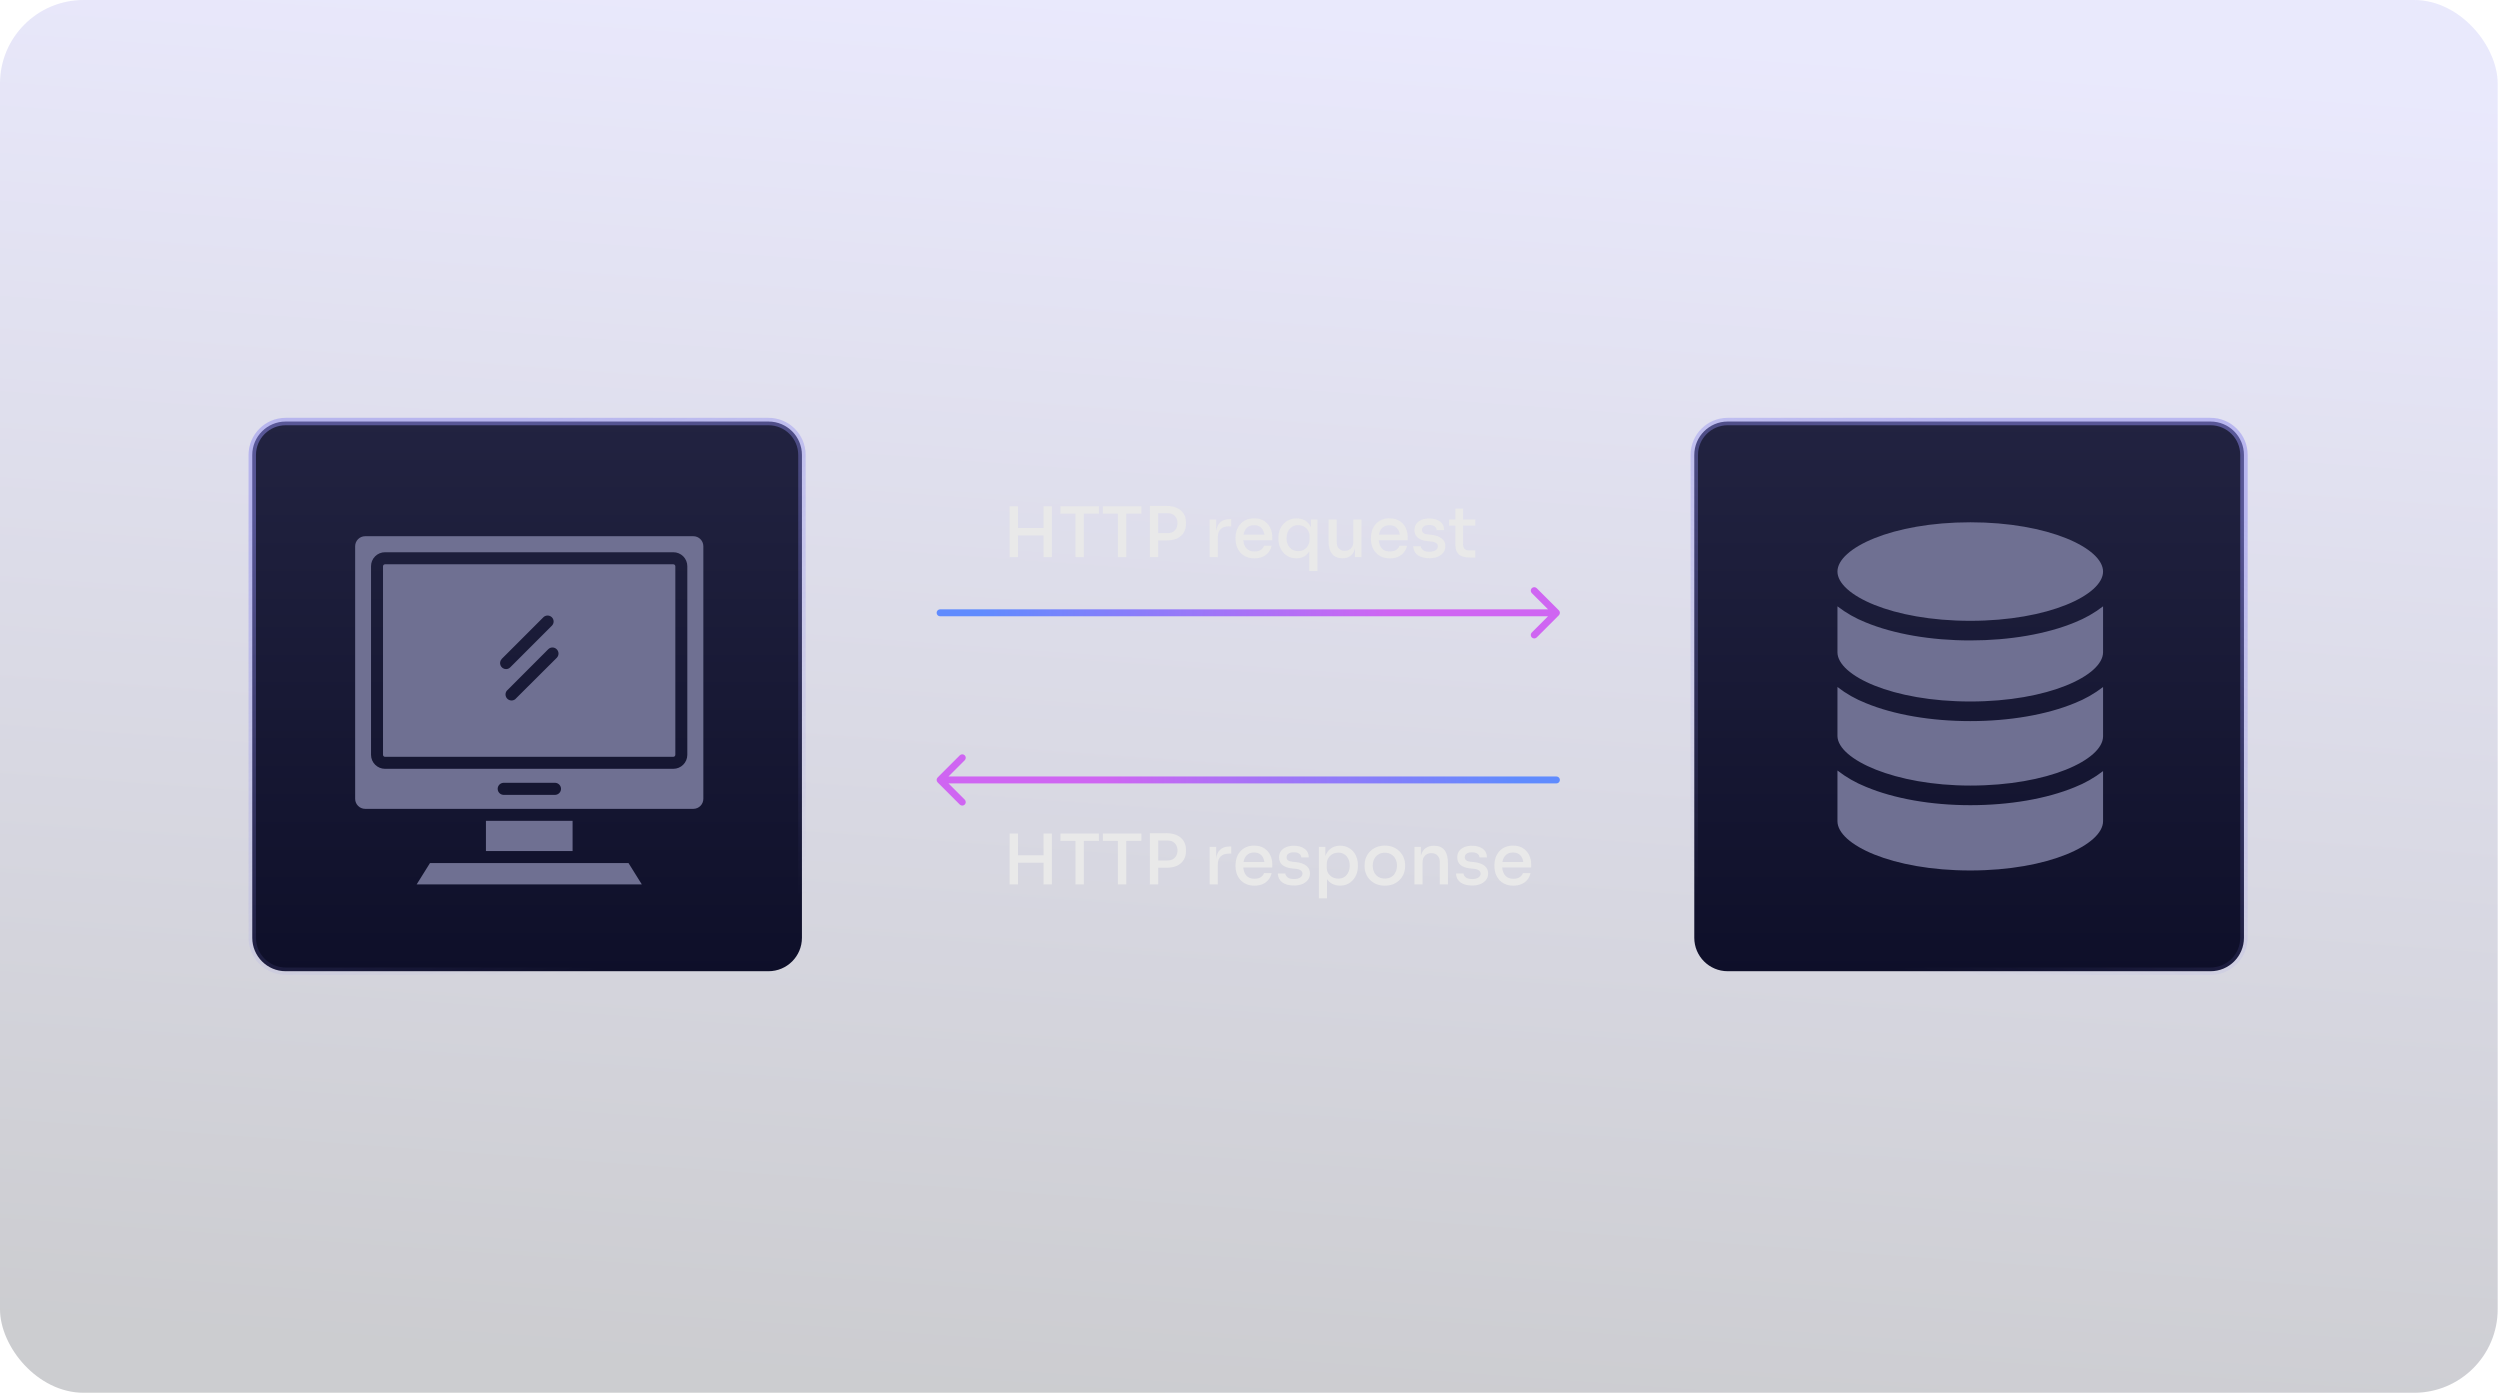
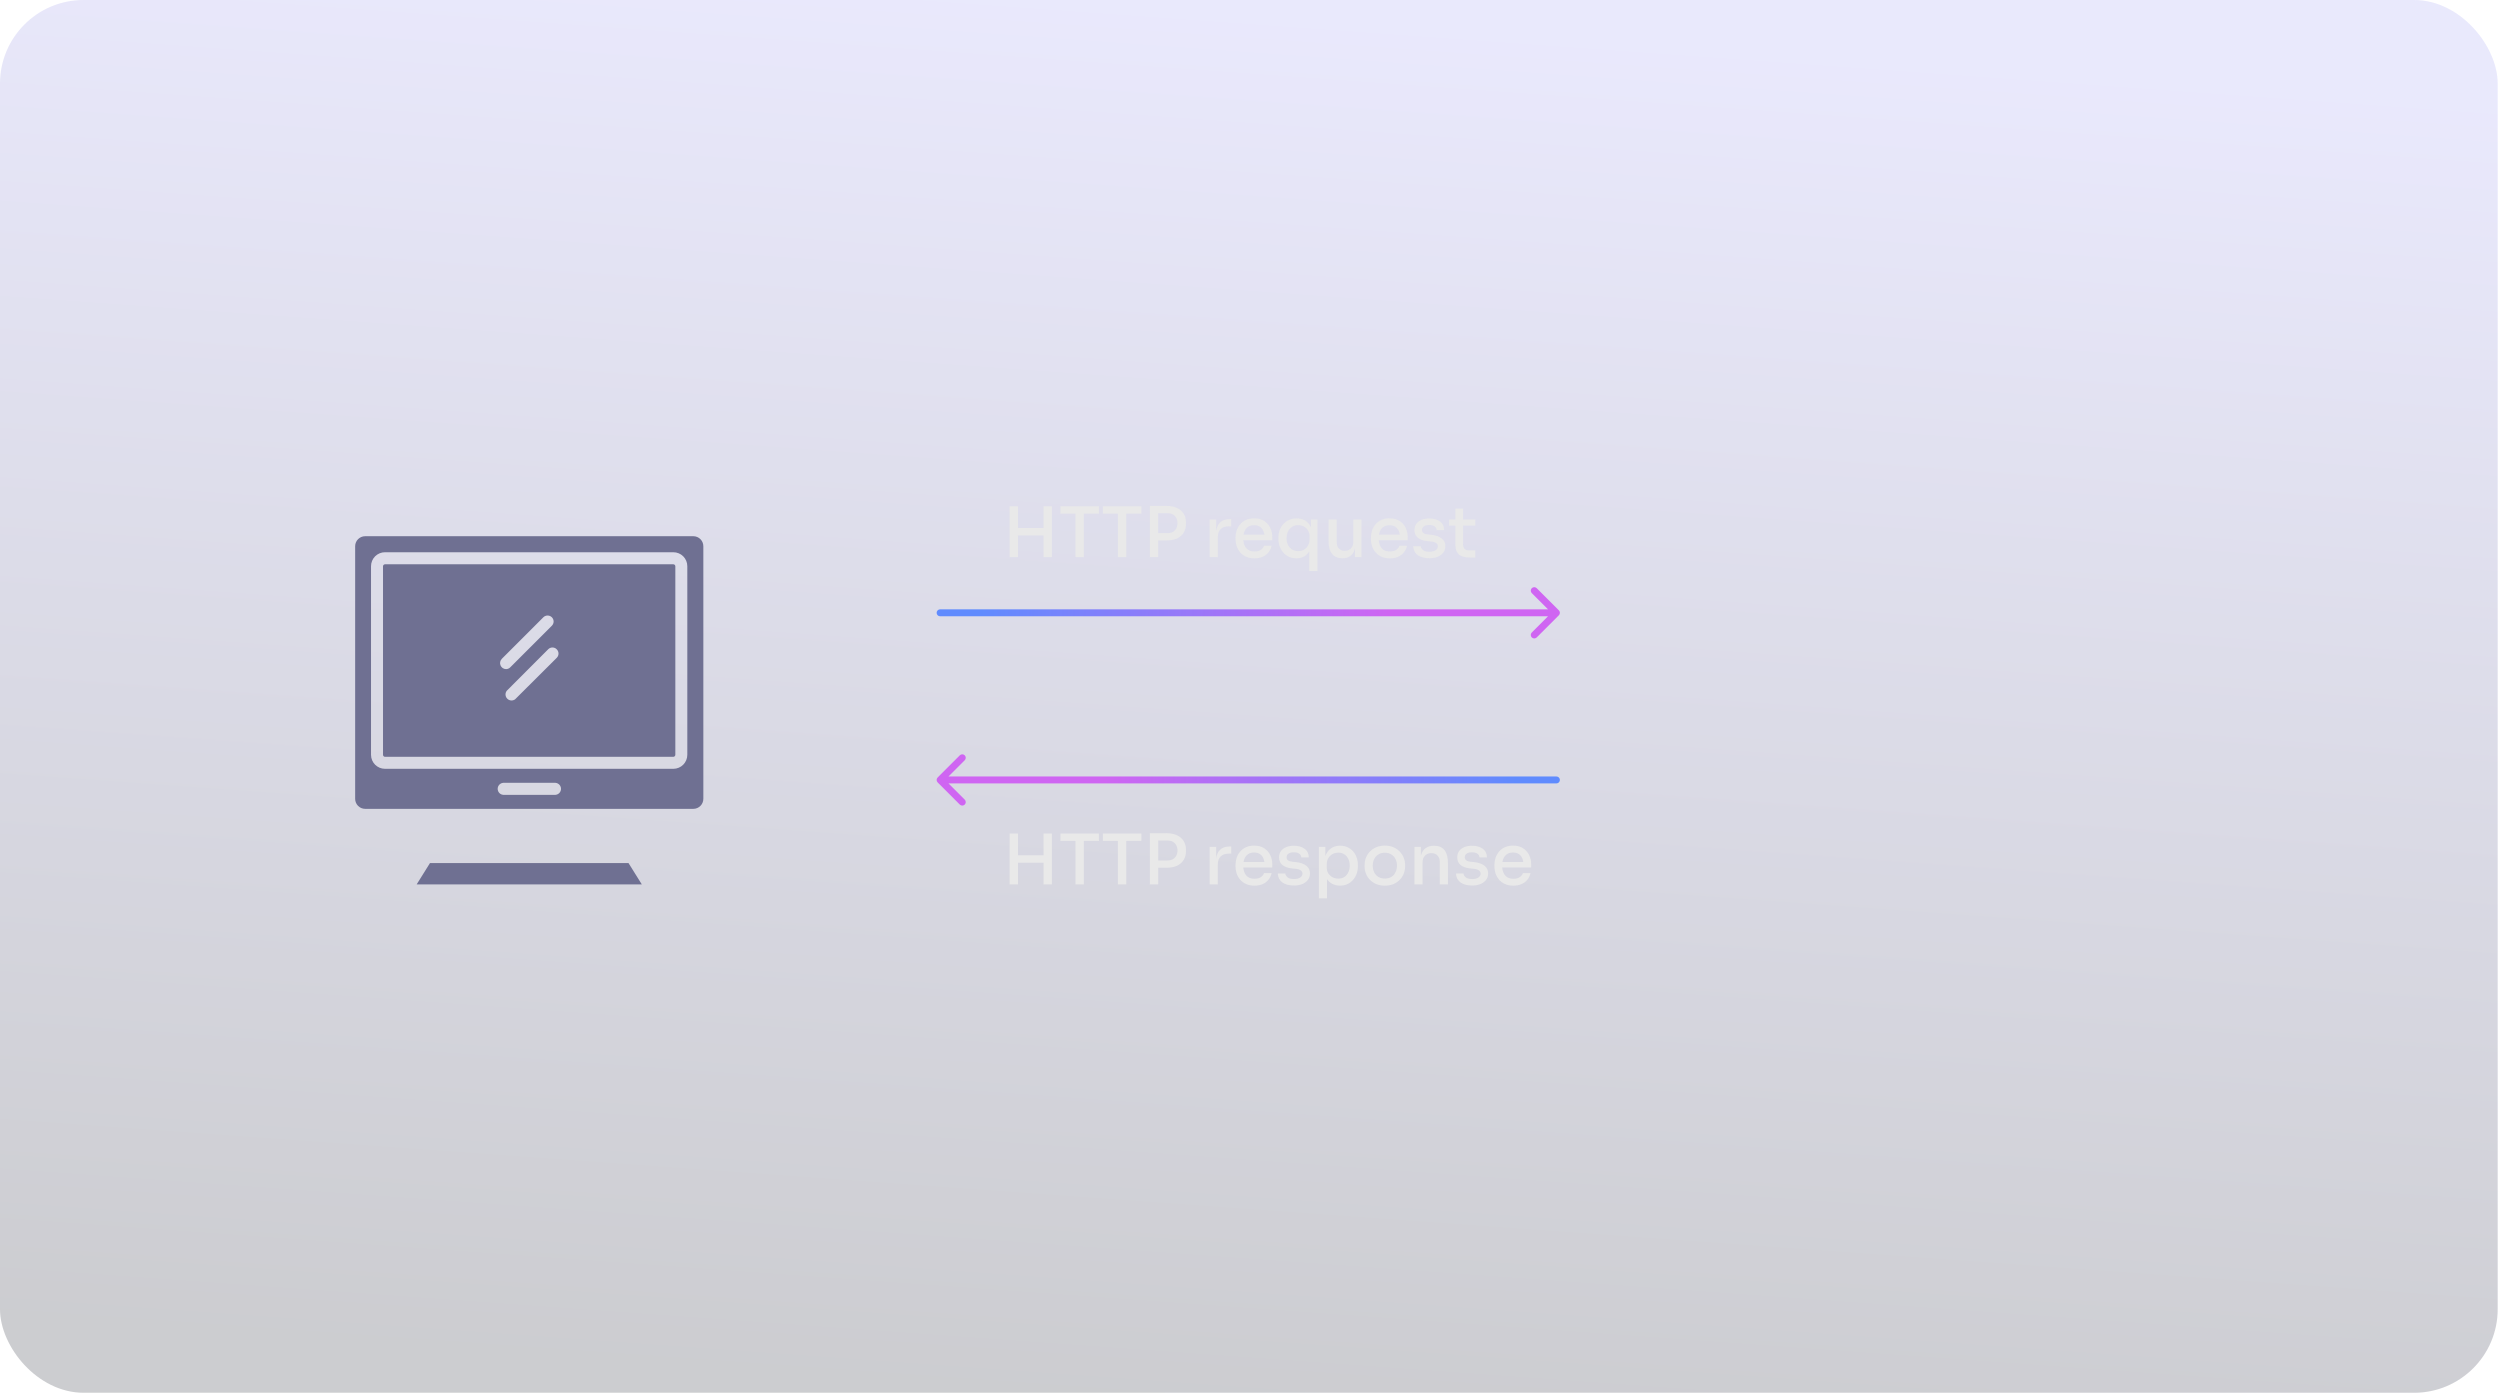
<svg xmlns="http://www.w3.org/2000/svg" width="359" height="200" viewBox="0 0 359 200" fill="none">
  <rect width="358.667" height="200" rx="12" fill="url(#paint0_linear_6111_152712)" fill-opacity="0.2" />
  <path d="M135 87.5C134.724 87.5 134.5 87.724 134.5 88C134.5 88.276 134.724 88.5 135 88.5L135 88L135 87.5ZM223.854 88.353C224.049 88.158 224.049 87.842 223.854 87.646L220.672 84.465C220.476 84.269 220.16 84.269 219.964 84.465C219.769 84.66 219.769 84.976 219.964 85.172L222.793 88L219.964 90.828C219.769 91.024 219.769 91.34 219.964 91.535C220.16 91.731 220.476 91.731 220.672 91.535L223.854 88.353ZM135 88L135 88.5L223.5 88.5L223.5 88L223.5 87.5L135 87.5L135 88Z" fill="url(#paint1_linear_6111_152712)" />
  <path d="M223.5 111.5C223.776 111.5 224 111.724 224 112C224 112.276 223.776 112.5 223.5 112.5L223.5 112L223.5 111.5ZM134.646 112.354C134.451 112.158 134.451 111.842 134.646 111.646L137.828 108.464C138.024 108.269 138.34 108.269 138.536 108.464C138.731 108.66 138.731 108.976 138.536 109.172L135.707 112L138.536 114.828C138.731 115.024 138.731 115.34 138.536 115.536C138.34 115.731 138.024 115.731 137.828 115.536L134.646 112.354ZM223.5 112L223.5 112.5L135 112.5L135 112L135 111.5L223.5 111.5L223.5 112Z" fill="url(#paint2_linear_6111_152712)" />
  <path d="M149.85 80V72.7H151.05V80H149.85ZM144.98 80V72.7H146.18V80H144.98ZM145.95 76.89V75.82H150.08V76.89H145.95ZM154.437 80V73.56H155.637V80H154.437ZM152.277 73.76V72.7H157.807V73.76H152.277ZM160.531 80V73.56H161.731V80H160.531ZM158.371 73.76V72.7H163.901V73.76H158.371ZM166.117 77.61V76.56H167.637C167.957 76.56 168.22 76.5 168.427 76.38C168.64 76.253 168.803 76.083 168.917 75.87C169.03 75.65 169.087 75.403 169.087 75.13C169.087 74.85 169.03 74.603 168.917 74.39C168.803 74.17 168.64 74 168.427 73.88C168.22 73.76 167.957 73.7 167.637 73.7H166.117V72.65H167.497C168.103 72.65 168.613 72.75 169.027 72.95C169.447 73.143 169.763 73.42 169.977 73.78C170.197 74.133 170.307 74.557 170.307 75.05V75.21C170.307 75.697 170.197 76.12 169.977 76.48C169.763 76.84 169.447 77.12 169.027 77.32C168.613 77.513 168.103 77.61 167.497 77.61H166.117ZM165.117 80V72.65H166.317V80H165.117ZM173.708 80V74.61H174.638V76.86H174.598C174.598 76.087 174.768 75.51 175.108 75.13C175.448 74.743 175.951 74.55 176.618 74.55H176.808V75.58H176.448C175.941 75.58 175.551 75.717 175.278 75.99C175.011 76.257 174.878 76.64 174.878 77.14V80H173.708ZM180.149 80.18C179.683 80.18 179.276 80.1 178.929 79.94C178.583 79.78 178.299 79.57 178.079 79.31C177.859 79.043 177.693 78.747 177.579 78.42C177.473 78.087 177.419 77.747 177.419 77.4V77.21C177.419 76.857 177.473 76.517 177.579 76.19C177.693 75.857 177.859 75.56 178.079 75.3C178.299 75.033 178.576 74.823 178.909 74.67C179.249 74.51 179.643 74.43 180.089 74.43C180.669 74.43 181.153 74.557 181.539 74.81C181.926 75.063 182.216 75.393 182.409 75.8C182.603 76.2 182.699 76.633 182.699 77.1V77.57H177.919V76.78H181.909L181.589 77.18C181.589 76.82 181.533 76.51 181.419 76.25C181.306 75.983 181.139 75.78 180.919 75.64C180.699 75.493 180.423 75.42 180.089 75.42C179.743 75.42 179.453 75.5 179.219 75.66C178.986 75.82 178.813 76.04 178.699 76.32C178.586 76.6 178.529 76.93 178.529 77.31C178.529 77.67 178.586 77.993 178.699 78.28C178.813 78.56 178.989 78.783 179.229 78.95C179.469 79.11 179.776 79.19 180.149 79.19C180.523 79.19 180.829 79.11 181.069 78.95C181.309 78.783 181.456 78.59 181.509 78.37H182.599C182.526 78.737 182.376 79.057 182.149 79.33C181.929 79.603 181.649 79.813 181.309 79.96C180.969 80.107 180.583 80.18 180.149 80.18ZM188.012 82V78.4L188.402 77.7C188.388 78.253 188.278 78.713 188.072 79.08C187.872 79.447 187.605 79.723 187.272 79.91C186.938 80.09 186.565 80.18 186.152 80.18C185.772 80.18 185.422 80.107 185.102 79.96C184.788 79.813 184.518 79.613 184.292 79.36C184.065 79.1 183.888 78.803 183.762 78.47C183.642 78.13 183.582 77.767 183.582 77.38V77.19C183.582 76.803 183.642 76.447 183.762 76.12C183.888 75.787 184.068 75.493 184.302 75.24C184.535 74.987 184.812 74.79 185.132 74.65C185.452 74.51 185.805 74.44 186.192 74.44C186.645 74.44 187.042 74.537 187.382 74.73C187.722 74.923 187.988 75.207 188.182 75.58C188.382 75.947 188.488 76.393 188.502 76.92H188.252V74.61H189.182V82H188.012ZM186.422 79.14C186.722 79.14 186.992 79.073 187.232 78.94C187.478 78.807 187.675 78.613 187.822 78.36C187.975 78.1 188.052 77.797 188.052 77.45V77.02C188.052 76.68 187.975 76.39 187.822 76.15C187.668 75.91 187.468 75.727 187.222 75.6C186.975 75.473 186.708 75.41 186.422 75.41C186.088 75.41 185.795 75.49 185.542 75.65C185.295 75.803 185.102 76.023 184.962 76.31C184.822 76.59 184.752 76.917 184.752 77.29C184.752 77.657 184.822 77.98 184.962 78.26C185.108 78.54 185.305 78.757 185.552 78.91C185.805 79.063 186.095 79.14 186.422 79.14ZM192.755 80.16C192.122 80.16 191.635 79.957 191.295 79.55C190.955 79.137 190.785 78.53 190.785 77.73V74.61H191.955V77.89C191.955 78.263 192.058 78.56 192.265 78.78C192.472 78.993 192.752 79.1 193.105 79.1C193.465 79.1 193.758 78.987 193.985 78.76C194.218 78.527 194.335 78.21 194.335 77.81V74.61H195.505V80H194.575V77.7H194.695C194.695 78.24 194.622 78.693 194.475 79.06C194.335 79.42 194.125 79.693 193.845 79.88C193.572 80.067 193.225 80.16 192.805 80.16H192.755ZM199.593 80.18C199.126 80.18 198.719 80.1 198.373 79.94C198.026 79.78 197.743 79.57 197.523 79.31C197.303 79.043 197.136 78.747 197.023 78.42C196.916 78.087 196.863 77.747 196.863 77.4V77.21C196.863 76.857 196.916 76.517 197.023 76.19C197.136 75.857 197.303 75.56 197.523 75.3C197.743 75.033 198.019 74.823 198.353 74.67C198.693 74.51 199.086 74.43 199.533 74.43C200.113 74.43 200.596 74.557 200.983 74.81C201.369 75.063 201.659 75.393 201.853 75.8C202.046 76.2 202.143 76.633 202.143 77.1V77.57H197.363V76.78H201.353L201.033 77.18C201.033 76.82 200.976 76.51 200.863 76.25C200.749 75.983 200.583 75.78 200.363 75.64C200.143 75.493 199.866 75.42 199.533 75.42C199.186 75.42 198.896 75.5 198.663 75.66C198.429 75.82 198.256 76.04 198.143 76.32C198.029 76.6 197.973 76.93 197.973 77.31C197.973 77.67 198.029 77.993 198.143 78.28C198.256 78.56 198.433 78.783 198.673 78.95C198.913 79.11 199.219 79.19 199.593 79.19C199.966 79.19 200.273 79.11 200.513 78.95C200.753 78.783 200.899 78.59 200.953 78.37H202.043C201.969 78.737 201.819 79.057 201.593 79.33C201.373 79.603 201.093 79.813 200.753 79.96C200.413 80.107 200.026 80.18 199.593 80.18ZM205.265 80.16C204.538 80.16 203.972 80.007 203.565 79.7C203.165 79.393 202.955 78.97 202.935 78.43H204.015C204.028 78.63 204.132 78.813 204.325 78.98C204.518 79.147 204.835 79.23 205.275 79.23C205.648 79.23 205.942 79.157 206.155 79.01C206.368 78.863 206.475 78.68 206.475 78.46C206.475 78.26 206.395 78.103 206.235 77.99C206.082 77.87 205.818 77.79 205.445 77.75L204.915 77.7C204.362 77.64 203.922 77.477 203.595 77.21C203.275 76.943 203.115 76.583 203.115 76.13C203.115 75.77 203.205 75.467 203.385 75.22C203.565 74.973 203.812 74.783 204.125 74.65C204.445 74.517 204.812 74.45 205.225 74.45C205.865 74.45 206.382 74.593 206.775 74.88C207.168 75.16 207.372 75.573 207.385 76.12H206.315C206.302 75.913 206.205 75.74 206.025 75.6C205.845 75.46 205.578 75.39 205.225 75.39C204.892 75.39 204.635 75.457 204.455 75.59C204.282 75.723 204.195 75.893 204.195 76.1C204.195 76.287 204.262 76.433 204.395 76.54C204.528 76.647 204.745 76.717 205.045 76.75L205.575 76.8C206.182 76.867 206.662 77.037 207.015 77.31C207.375 77.577 207.555 77.95 207.555 78.43C207.555 78.777 207.458 79.08 207.265 79.34C207.072 79.6 206.802 79.803 206.455 79.95C206.115 80.09 205.718 80.16 205.265 80.16ZM211.045 80.06C210.598 80.06 210.221 80 209.915 79.88C209.608 79.76 209.375 79.553 209.215 79.26C209.061 78.967 208.985 78.57 208.985 78.07V73.04H210.095V78.17C210.095 78.45 210.168 78.667 210.315 78.82C210.468 78.967 210.681 79.04 210.955 79.04H211.855V80.06H211.045ZM208.095 75.48V74.61H211.855V75.48H208.095Z" fill="#E9E9E9" />
  <path d="M149.85 127V119.7H151.05V127H149.85ZM144.98 127V119.7H146.18V127H144.98ZM145.95 123.89V122.82H150.08V123.89H145.95ZM154.437 127V120.56H155.637V127H154.437ZM152.277 120.76V119.7H157.807V120.76H152.277ZM160.531 127V120.56H161.731V127H160.531ZM158.371 120.76V119.7H163.901V120.76H158.371ZM166.117 124.61V123.56H167.637C167.957 123.56 168.22 123.5 168.427 123.38C168.64 123.253 168.803 123.083 168.917 122.87C169.03 122.65 169.087 122.403 169.087 122.13C169.087 121.85 169.03 121.603 168.917 121.39C168.803 121.17 168.64 121 168.427 120.88C168.22 120.76 167.957 120.7 167.637 120.7H166.117V119.65H167.497C168.103 119.65 168.613 119.75 169.027 119.95C169.447 120.143 169.763 120.42 169.977 120.78C170.197 121.133 170.307 121.557 170.307 122.05V122.21C170.307 122.697 170.197 123.12 169.977 123.48C169.763 123.84 169.447 124.12 169.027 124.32C168.613 124.513 168.103 124.61 167.497 124.61H166.117ZM165.117 127V119.65H166.317V127H165.117ZM173.708 127V121.61H174.638V123.86H174.598C174.598 123.087 174.768 122.51 175.108 122.13C175.448 121.743 175.951 121.55 176.618 121.55H176.808V122.58H176.448C175.941 122.58 175.551 122.717 175.278 122.99C175.011 123.257 174.878 123.64 174.878 124.14V127H173.708ZM180.149 127.18C179.683 127.18 179.276 127.1 178.929 126.94C178.583 126.78 178.299 126.57 178.079 126.31C177.859 126.043 177.693 125.747 177.579 125.42C177.473 125.087 177.419 124.747 177.419 124.4V124.21C177.419 123.857 177.473 123.517 177.579 123.19C177.693 122.857 177.859 122.56 178.079 122.3C178.299 122.033 178.576 121.823 178.909 121.67C179.249 121.51 179.643 121.43 180.089 121.43C180.669 121.43 181.153 121.557 181.539 121.81C181.926 122.063 182.216 122.393 182.409 122.8C182.603 123.2 182.699 123.633 182.699 124.1V124.57H177.919V123.78H181.909L181.589 124.18C181.589 123.82 181.533 123.51 181.419 123.25C181.306 122.983 181.139 122.78 180.919 122.64C180.699 122.493 180.423 122.42 180.089 122.42C179.743 122.42 179.453 122.5 179.219 122.66C178.986 122.82 178.813 123.04 178.699 123.32C178.586 123.6 178.529 123.93 178.529 124.31C178.529 124.67 178.586 124.993 178.699 125.28C178.813 125.56 178.989 125.783 179.229 125.95C179.469 126.11 179.776 126.19 180.149 126.19C180.523 126.19 180.829 126.11 181.069 125.95C181.309 125.783 181.456 125.59 181.509 125.37H182.599C182.526 125.737 182.376 126.057 182.149 126.33C181.929 126.603 181.649 126.813 181.309 126.96C180.969 127.107 180.583 127.18 180.149 127.18ZM185.822 127.16C185.095 127.16 184.528 127.007 184.122 126.7C183.722 126.393 183.512 125.97 183.492 125.43H184.572C184.585 125.63 184.688 125.813 184.882 125.98C185.075 126.147 185.392 126.23 185.832 126.23C186.205 126.23 186.498 126.157 186.712 126.01C186.925 125.863 187.032 125.68 187.032 125.46C187.032 125.26 186.952 125.103 186.792 124.99C186.638 124.87 186.375 124.79 186.002 124.75L185.472 124.7C184.918 124.64 184.478 124.477 184.152 124.21C183.832 123.943 183.672 123.583 183.672 123.13C183.672 122.77 183.762 122.467 183.942 122.22C184.122 121.973 184.368 121.783 184.682 121.65C185.002 121.517 185.368 121.45 185.782 121.45C186.422 121.45 186.938 121.593 187.332 121.88C187.725 122.16 187.928 122.573 187.942 123.12H186.872C186.858 122.913 186.762 122.74 186.582 122.6C186.402 122.46 186.135 122.39 185.782 122.39C185.448 122.39 185.192 122.457 185.012 122.59C184.838 122.723 184.752 122.893 184.752 123.1C184.752 123.287 184.818 123.433 184.952 123.54C185.085 123.647 185.302 123.717 185.602 123.75L186.132 123.8C186.738 123.867 187.218 124.037 187.572 124.31C187.932 124.577 188.112 124.95 188.112 125.43C188.112 125.777 188.015 126.08 187.822 126.34C187.628 126.6 187.358 126.803 187.012 126.95C186.672 127.09 186.275 127.16 185.822 127.16ZM189.391 129V121.61H190.321V123.94L190.141 123.93C190.175 123.363 190.295 122.897 190.501 122.53C190.708 122.163 190.981 121.89 191.321 121.71C191.661 121.53 192.035 121.44 192.441 121.44C192.828 121.44 193.178 121.513 193.491 121.66C193.805 121.8 194.075 121.997 194.301 122.25C194.528 122.503 194.698 122.797 194.811 123.13C194.931 123.463 194.991 123.823 194.991 124.21V124.4C194.991 124.78 194.931 125.14 194.811 125.48C194.691 125.813 194.518 126.107 194.291 126.36C194.065 126.613 193.795 126.813 193.481 126.96C193.168 127.107 192.818 127.18 192.431 127.18C192.038 127.18 191.671 127.097 191.331 126.93C190.991 126.763 190.711 126.497 190.491 126.13C190.271 125.763 190.148 125.287 190.121 124.7L190.561 125.44V129H189.391ZM192.181 126.17C192.508 126.17 192.795 126.093 193.041 125.94C193.288 125.78 193.478 125.56 193.611 125.28C193.751 124.993 193.821 124.667 193.821 124.3C193.821 123.933 193.751 123.61 193.611 123.33C193.478 123.05 193.288 122.833 193.041 122.68C192.801 122.52 192.515 122.44 192.181 122.44C191.888 122.44 191.615 122.507 191.361 122.64C191.108 122.773 190.905 122.967 190.751 123.22C190.598 123.467 190.521 123.767 190.521 124.12V124.55C190.521 124.89 190.598 125.183 190.751 125.43C190.911 125.67 191.118 125.853 191.371 125.98C191.625 126.107 191.895 126.17 192.181 126.17ZM198.865 127.18C198.391 127.18 197.975 127.103 197.615 126.95C197.255 126.79 196.951 126.58 196.705 126.32C196.458 126.06 196.271 125.767 196.145 125.44C196.018 125.107 195.955 124.763 195.955 124.41V124.21C195.955 123.857 196.018 123.513 196.145 123.18C196.278 122.847 196.468 122.55 196.715 122.29C196.968 122.023 197.275 121.813 197.635 121.66C197.995 121.507 198.405 121.43 198.865 121.43C199.325 121.43 199.731 121.507 200.085 121.66C200.445 121.813 200.751 122.023 201.005 122.29C201.258 122.55 201.448 122.847 201.575 123.18C201.708 123.513 201.775 123.857 201.775 124.21V124.41C201.775 124.763 201.711 125.107 201.585 125.44C201.458 125.767 201.271 126.06 201.025 126.32C200.778 126.58 200.475 126.79 200.115 126.95C199.755 127.103 199.338 127.18 198.865 127.18ZM198.865 126.16C199.231 126.16 199.545 126.08 199.805 125.92C200.065 125.753 200.261 125.53 200.395 125.25C200.535 124.97 200.605 124.657 200.605 124.31C200.605 123.957 200.535 123.64 200.395 123.36C200.255 123.08 200.055 122.86 199.795 122.7C199.535 122.533 199.225 122.45 198.865 122.45C198.505 122.45 198.195 122.533 197.935 122.7C197.675 122.86 197.475 123.08 197.335 123.36C197.195 123.64 197.125 123.957 197.125 124.31C197.125 124.657 197.191 124.97 197.325 125.25C197.465 125.53 197.665 125.753 197.925 125.92C198.185 126.08 198.498 126.16 198.865 126.16ZM203.112 127V121.61H204.042V123.92H203.932C203.932 123.387 204.002 122.937 204.142 122.57C204.289 122.203 204.509 121.927 204.802 121.74C205.095 121.547 205.459 121.45 205.892 121.45H205.942C206.609 121.45 207.105 121.66 207.432 122.08C207.759 122.5 207.922 123.113 207.922 123.92V127H206.752V123.76C206.752 123.387 206.645 123.087 206.432 122.86C206.219 122.627 205.925 122.51 205.552 122.51C205.172 122.51 204.865 122.63 204.632 122.87C204.399 123.103 204.282 123.417 204.282 123.81V127H203.112ZM211.408 127.16C210.681 127.16 210.114 127.007 209.708 126.7C209.308 126.393 209.098 125.97 209.078 125.43H210.157C210.171 125.63 210.274 125.813 210.468 125.98C210.661 126.147 210.978 126.23 211.418 126.23C211.791 126.23 212.084 126.157 212.298 126.01C212.511 125.863 212.618 125.68 212.618 125.46C212.618 125.26 212.538 125.103 212.378 124.99C212.224 124.87 211.961 124.79 211.588 124.75L211.058 124.7C210.504 124.64 210.064 124.477 209.738 124.21C209.418 123.943 209.258 123.583 209.258 123.13C209.258 122.77 209.348 122.467 209.528 122.22C209.708 121.973 209.954 121.783 210.268 121.65C210.588 121.517 210.954 121.45 211.368 121.45C212.008 121.45 212.524 121.593 212.918 121.88C213.311 122.16 213.514 122.573 213.528 123.12H212.458C212.444 122.913 212.348 122.74 212.168 122.6C211.988 122.46 211.721 122.39 211.368 122.39C211.034 122.39 210.778 122.457 210.598 122.59C210.424 122.723 210.338 122.893 210.338 123.1C210.338 123.287 210.404 123.433 210.538 123.54C210.671 123.647 210.888 123.717 211.188 123.75L211.718 123.8C212.324 123.867 212.804 124.037 213.158 124.31C213.518 124.577 213.698 124.95 213.698 125.43C213.698 125.777 213.601 126.08 213.408 126.34C213.214 126.6 212.944 126.803 212.598 126.95C212.258 127.09 211.861 127.16 211.408 127.16ZM217.327 127.18C216.861 127.18 216.454 127.1 216.107 126.94C215.761 126.78 215.477 126.57 215.257 126.31C215.037 126.043 214.871 125.747 214.757 125.42C214.651 125.087 214.597 124.747 214.597 124.4V124.21C214.597 123.857 214.651 123.517 214.757 123.19C214.871 122.857 215.037 122.56 215.257 122.3C215.477 122.033 215.754 121.823 216.087 121.67C216.427 121.51 216.821 121.43 217.267 121.43C217.847 121.43 218.331 121.557 218.717 121.81C219.104 122.063 219.394 122.393 219.587 122.8C219.781 123.2 219.877 123.633 219.877 124.1V124.57H215.097V123.78H219.087L218.767 124.18C218.767 123.82 218.711 123.51 218.597 123.25C218.484 122.983 218.317 122.78 218.097 122.64C217.877 122.493 217.601 122.42 217.267 122.42C216.921 122.42 216.631 122.5 216.397 122.66C216.164 122.82 215.991 123.04 215.877 123.32C215.764 123.6 215.707 123.93 215.707 124.31C215.707 124.67 215.764 124.993 215.877 125.28C215.991 125.56 216.167 125.783 216.407 125.95C216.647 126.11 216.954 126.19 217.327 126.19C217.701 126.19 218.007 126.11 218.247 125.95C218.487 125.783 218.634 125.59 218.687 125.37H219.777C219.704 125.737 219.554 126.057 219.327 126.33C219.107 126.603 218.827 126.813 218.487 126.96C218.147 127.107 217.761 127.18 217.327 127.18Z" fill="#E9E9E9" />
-   <path d="M41.024 60.533H110.358C113.009 60.533 115.158 62.682 115.158 65.333V134.667C115.158 137.318 113.009 139.467 110.358 139.467H41.024C38.374 139.467 36.225 137.318 36.225 134.667V65.333C36.225 62.682 38.374 60.533 41.024 60.533Z" fill="url(#paint3_linear_6111_152712)" stroke="url(#paint4_linear_6111_152712)" stroke-width="1.067" />
  <path d="M83.112 123.936H61.745L59.832 127H92.166L90.253 123.936H83.112Z" fill="#6F7092" />
  <path d="M96.688 81.032H55.29C55.13 81.032 55 81.162 55 81.322V108.393C55.002 108.551 55.132 108.679 55.29 108.679H96.688C96.845 108.679 96.975 108.551 96.978 108.393V81.312C96.971 81.156 96.843 81.032 96.688 81.032ZM72.059 94.608L78.028 88.639H78.026C78.364 88.307 78.908 88.307 79.246 88.639C79.408 88.8 79.5 89.019 79.5 89.248C79.5 89.475 79.408 89.695 79.246 89.855L73.273 95.827C73.114 95.991 72.895 96.085 72.666 96.085C72.318 96.081 72.007 95.871 71.875 95.55C71.743 95.229 71.814 94.859 72.06 94.613L72.059 94.608ZM79.939 94.473L73.972 100.419C73.624 100.677 73.14 100.637 72.838 100.328C72.538 100.02 72.508 99.535 72.773 99.194L78.725 93.232C78.884 93.068 79.105 92.978 79.331 92.978C79.56 92.978 79.779 93.068 79.938 93.232C80.106 93.394 80.203 93.618 80.203 93.852C80.203 94.087 80.107 94.309 79.939 94.473Z" fill="#6F7092" />
  <path d="M99.563 77H52.437C51.645 77.002 51.002 77.645 51 78.436V114.714C51.002 115.506 51.645 116.149 52.437 116.151H99.563C100.355 116.149 100.998 115.506 101 114.714V78.436C100.998 77.645 100.355 77.002 99.563 77ZM79.763 114.139H72.264C71.812 114.105 71.466 113.729 71.466 113.278C71.466 112.826 71.812 112.45 72.264 112.414H79.763C80.213 112.45 80.561 112.826 80.561 113.278C80.561 113.729 80.213 114.105 79.763 114.139ZM98.698 108.392C98.698 109.503 97.799 110.402 96.689 110.402H55.291C54.18 110.402 53.279 109.503 53.279 108.392V81.311C53.279 80.778 53.489 80.265 53.867 79.887C54.245 79.511 54.757 79.299 55.291 79.302H96.689C97.222 79.299 97.734 79.511 98.112 79.887C98.488 80.265 98.7 80.778 98.698 81.311L98.698 108.392Z" fill="#6F7092" />
-   <path d="M69.781 117.871H82.223V122.21H69.781V117.871Z" fill="#6F7092" />
-   <path d="M317.433 60.533H248.099C245.448 60.533 243.299 62.682 243.299 65.333V134.667C243.299 137.318 245.448 139.467 248.099 139.467H317.433C320.083 139.467 322.232 137.318 322.232 134.667V65.333C322.232 62.682 320.083 60.533 317.433 60.533Z" fill="url(#paint5_linear_6111_152712)" stroke="url(#paint6_linear_6111_152712)" stroke-width="1.067" />
-   <path fill-rule="evenodd" clip-rule="evenodd" d="M263.859 98.655C265.104 99.615 266.477 100.396 267.94 100.972C271.972 102.636 277.294 103.551 282.929 103.551C288.565 103.551 293.883 102.637 297.915 100.974C299.379 100.397 300.754 99.617 301.999 98.655V105.759C301.961 109.093 294.119 112.808 282.929 112.808C272.109 112.808 263.938 109.065 263.859 105.717V98.655ZM301.999 93.682V87.069C300.763 88.023 299.399 88.798 297.948 89.374C293.915 91.044 288.581 91.965 282.929 91.966C277.278 91.966 271.944 91.044 267.909 89.374C266.458 88.798 265.095 88.022 263.859 87.069V93.684C263.893 97.018 271.732 100.734 282.929 100.734C294.127 100.734 301.961 97.019 301.999 93.685V93.682ZM282.929 75C294.169 75 301.999 78.728 301.999 82.075C301.999 85.422 294.169 89.149 282.929 89.149C271.69 89.149 263.859 85.42 263.859 82.075C263.859 78.73 271.69 75.001 282.929 75.001V75ZM282.929 125C294.169 125 301.999 121.273 301.999 117.926V110.729C300.754 111.69 299.379 112.471 297.915 113.048C293.883 114.71 288.562 115.625 282.929 115.625C277.324 115.625 272.002 114.688 267.947 112.99C266.482 112.403 265.106 111.614 263.859 110.646V117.926C263.859 121.273 271.69 125 282.929 125Z" fill="#6F7092" />
  <defs>
    <linearGradient id="paint0_linear_6111_152712" x1="161.5" y1="200" x2="175.864" y2="1.073" gradientUnits="userSpaceOnUse">
      <stop stop-color="#010316" />
      <stop offset="1" stop-color="#9390F2" />
    </linearGradient>
    <linearGradient id="paint1_linear_6111_152712" x1="238.531" y1="94.14" x2="119.225" y2="87.064" gradientUnits="userSpaceOnUse">
      <stop stop-color="#CF65F2" />
      <stop offset="0.326" stop-color="#CF65F2" />
      <stop offset="0.819" stop-color="#608BFE" />
      <stop offset="1" stop-color="#608BFE" />
    </linearGradient>
    <linearGradient id="paint2_linear_6111_152712" x1="119.969" y1="118.14" x2="239.275" y2="111.065" gradientUnits="userSpaceOnUse">
      <stop stop-color="#CF65F2" />
      <stop offset="0.326" stop-color="#CF65F2" />
      <stop offset="0.819" stop-color="#608BFE" />
      <stop offset="1" stop-color="#608BFE" />
    </linearGradient>
    <linearGradient id="paint3_linear_6111_152712" x1="69.691" y1="140" x2="69.691" y2="60" gradientUnits="userSpaceOnUse">
      <stop stop-color="#0E0F29" />
      <stop offset="1" stop-color="#222341" />
    </linearGradient>
    <linearGradient id="paint4_linear_6111_152712" x1="75.691" y1="60" x2="102.358" y2="133.333" gradientUnits="userSpaceOnUse">
      <stop stop-color="#8F8CEE" stop-opacity="0.5" />
      <stop offset="1" stop-color="#8F8CEE" stop-opacity="0" />
    </linearGradient>
    <linearGradient id="paint5_linear_6111_152712" x1="288.766" y1="140" x2="288.766" y2="60" gradientUnits="userSpaceOnUse">
      <stop stop-color="#0E0F29" />
      <stop offset="1" stop-color="#222341" />
    </linearGradient>
    <linearGradient id="paint6_linear_6111_152712" x1="282.766" y1="60" x2="256.099" y2="133.333" gradientUnits="userSpaceOnUse">
      <stop stop-color="#8F8CEE" stop-opacity="0.5" />
      <stop offset="1" stop-color="#8F8CEE" stop-opacity="0" />
    </linearGradient>
  </defs>
</svg>